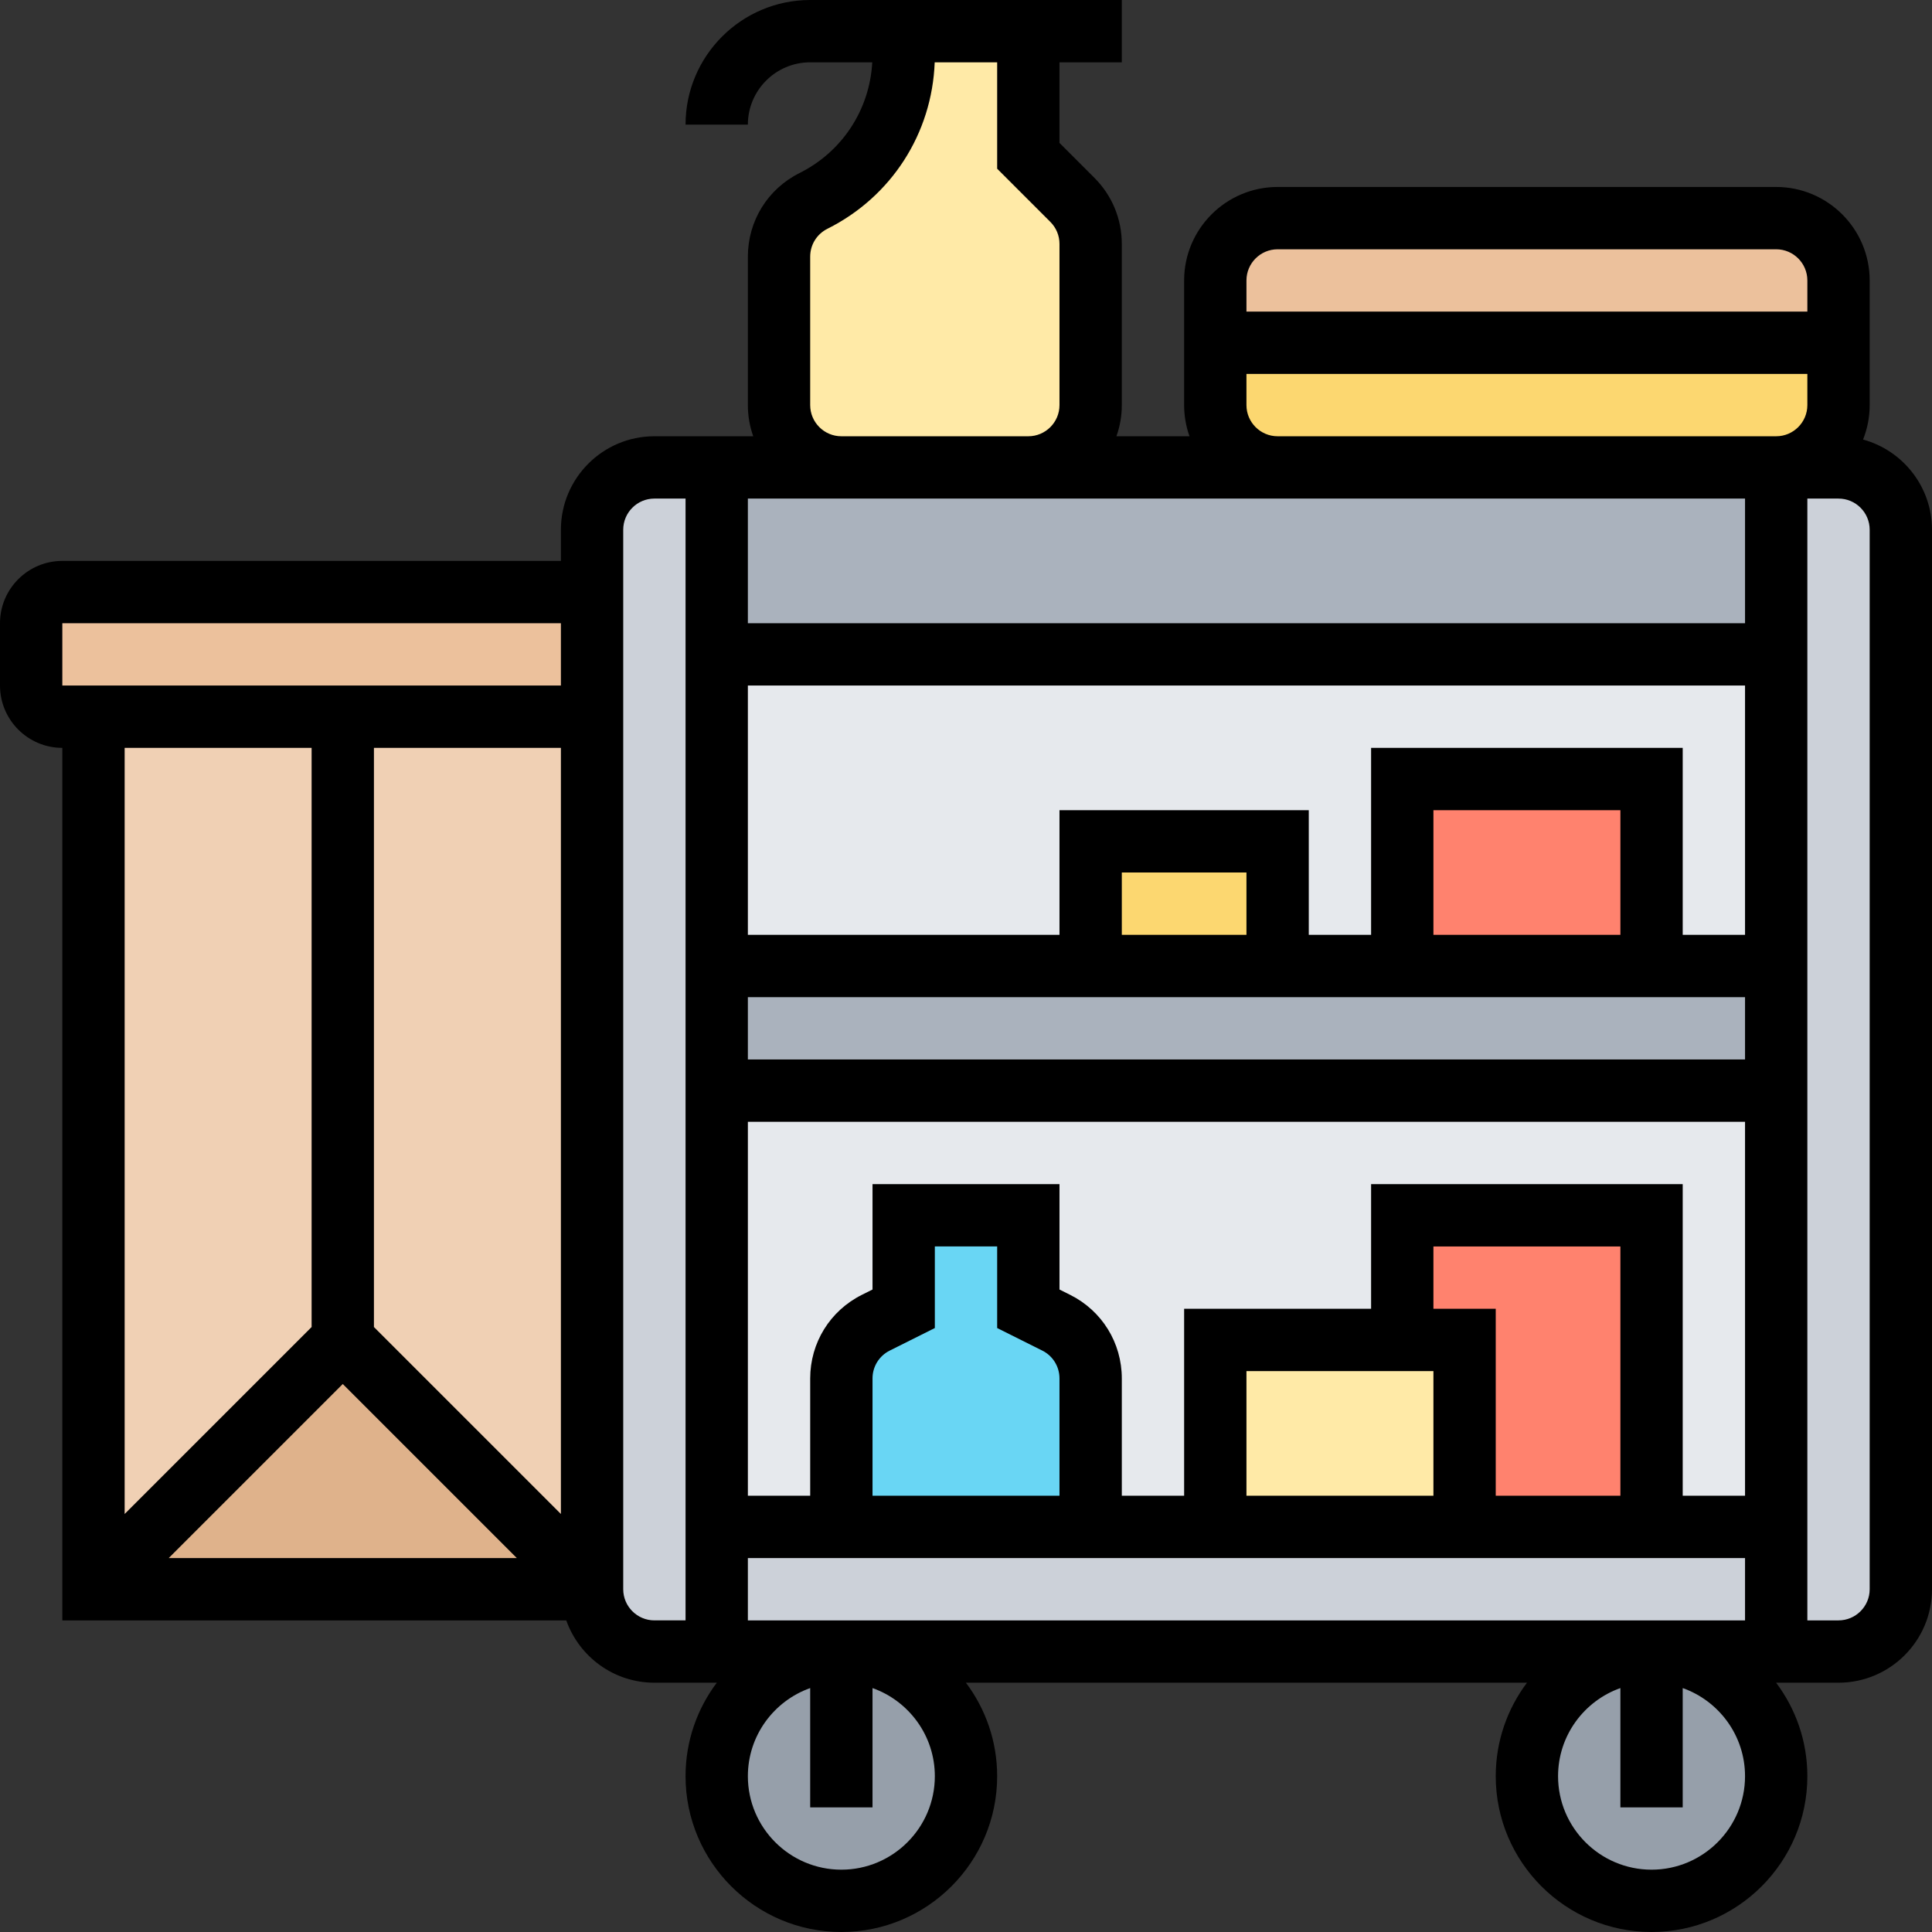
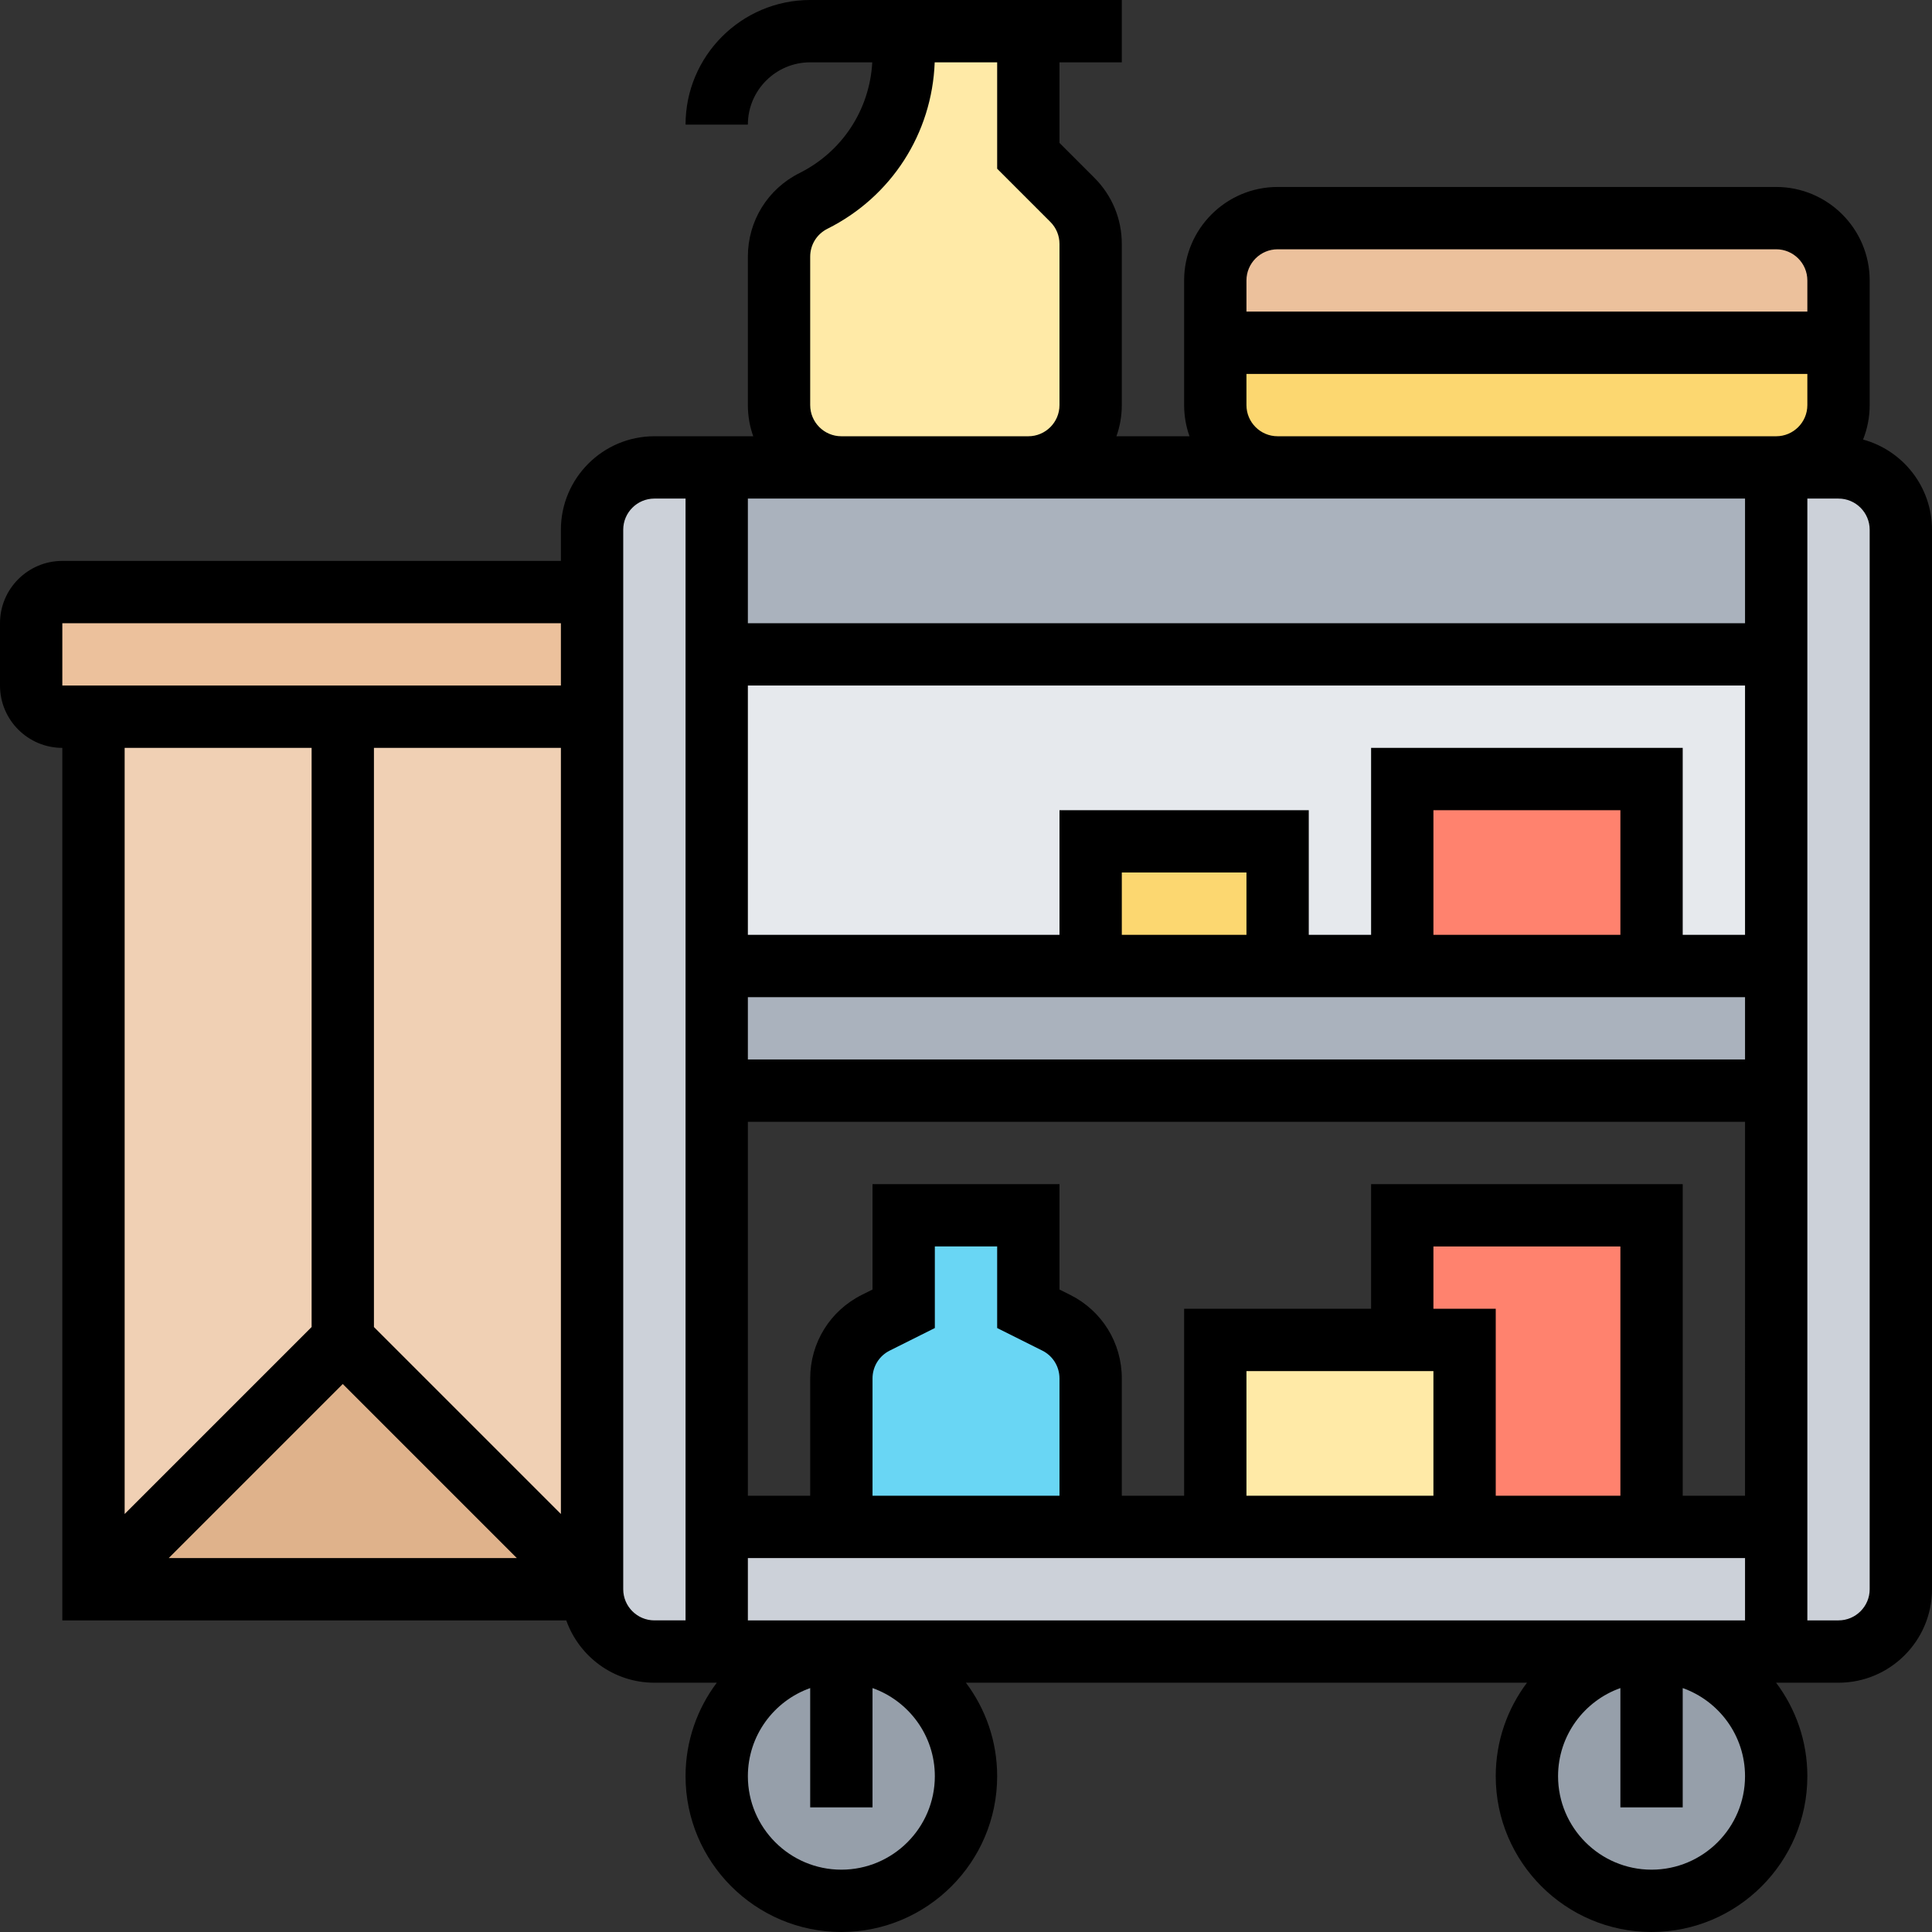
<svg xmlns="http://www.w3.org/2000/svg" id="Layer_30" height="512" viewBox="0 0 496 496" width="512">
  <rect x="0" y="0" width="496" height="496" fill="#333333" stroke="none" />
  <g>
    <g>
      <g>
        <path d="m184 168h272v80h-272z" fill="#e6e9ed" />
      </g>
      <g>
-         <path d="m184 280h272v112h-272z" fill="#e6e9ed" />
-       </g>
+         </g>
      <g>
        <path d="m472 88v16c0 8.84-7.16 16-16 16h-128c-8.84 0-16-7.16-16-16v-16z" fill="#fcd770" />
      </g>
      <g>
        <path d="m472 72v16h-160v-16c0-8.84 7.16-16 16-16h128c8.84 0 16 7.16 16 16z" fill="#ecc19c" />
      </g>
      <g>
        <path d="m280 62.63v41.37c0 8.84-7.16 16-16 16h-48c-8.84 0-16-7.16-16-16v-38.11c0-3.03.86-5.93 2.39-8.41s3.74-4.54 6.45-5.9c14.2-7.1 23.16-21.6 23.16-37.47v-6.11h32v32l11.31 11.31c3 3 4.69 7.07 4.69 11.32z" fill="#ffeaa7" />
      </g>
      <g>
        <path d="m424 312v80h-48v-48h-16v-32z" fill="#ff826e" />
      </g>
      <g>
        <path d="m376 344v48h-64v-48h48z" fill="#ffeaa7" />
      </g>
      <g>
        <path d="m280 353.89v38.11h-64v-38.11c0-6.06 3.42-11.6 8.84-14.31l7.16-3.58v-24h32v24l7.16 3.58c5.42 2.71 8.84 8.25 8.84 14.31z" fill="#69d6f4" />
      </g>
      <g>
-         <path d="m280 216h48v32h-48z" fill="#fcd770" />
+         <path d="m280 216h48v32h-48" fill="#fcd770" />
      </g>
      <g>
        <path d="m360 200h64v48h-64z" fill="#ff826e" />
      </g>
      <g>
        <path d="m456 120v48h-272v-48h32 48 64z" fill="#aab2bd" />
      </g>
      <g>
        <path d="m456 248v32h-272v-32h96 48 32 64z" fill="#aab2bd" />
      </g>
      <g>
        <path d="m456 392v32h-32-208-32v-32h32 64 32 64 48z" fill="#ccd1d9" />
      </g>
      <g>
        <path d="m488 136v272c0 8.84-7.16 16-16 16h-16v-32-112-32-80-48h16c8.84 0 16 7.16 16 16z" fill="#ccd1d9" />
      </g>
      <g>
        <path d="m184 392v32h-16c-8.84 0-16-7.16-16-16v-224-32-16c0-8.84 7.16-16 16-16h16v48 80 32z" fill="#ccd1d9" />
      </g>
      <g>
        <path d="m152 152v32h-128-8c-4.42 0-8-3.58-8-8v-16c0-4.42 3.58-8 8-8z" fill="#ecc19c" />
      </g>
      <g>
        <path d="m152 184v224l-64-64-64 64v-224z" fill="#f0d0b4" />
      </g>
      <g>
        <path d="m152 408h-128l64-64z" fill="#dfb28b" />
      </g>
      <g>
        <circle cx="424" cy="456" fill="#969faa" r="32" />
      </g>
      <g>
        <circle cx="216" cy="456" fill="#969faa" r="32" />
      </g>
    </g>
    <path d="m478.303 112.846c1.091-2.74 1.697-5.722 1.697-8.846v-32c0-13.233-10.767-24-24-24h-128c-13.233 0-24 10.767-24 24v32c0 2.804.488 5.496 1.376 8h-18.752c.888-2.504 1.376-5.196 1.376-8v-41.373c0-6.41-2.497-12.438-7.03-16.971l-8.97-8.97v-20.686h16v-16h-80c-17.645 0-32 14.355-32 32h16c0-8.822 7.178-16 16-16h15.935c-.663 12.153-7.68 22.929-18.667 28.423-8.184 4.091-13.268 12.316-13.268 21.466v38.111c0 2.804.488 5.496 1.376 8h-25.376c-13.233 0-24 10.767-24 24v8h-128c-8.822 0-16 7.178-16 16v16c0 8.822 7.178 16 16 16v224h129.376c3.303 9.311 12.195 16 22.624 16h16.022c-5.034 6.69-8.022 15.002-8.022 24 0 22.056 17.944 40 40 40s40-17.944 40-40c0-8.998-2.988-17.31-8.022-24h144.044c-5.034 6.69-8.022 15.002-8.022 24 0 22.056 17.944 40 40 40s40-17.944 40-40c0-8.998-2.988-17.31-8.022-24h16.022c13.233 0 24-10.767 24-24v-272c0-11.052-7.512-20.378-17.697-23.154zm-286.303 303.154v-16h256v16zm75.578-69.267c2.728 1.364 4.422 4.105 4.422 7.155v30.112h-48v-30.111c0-3.05 1.694-5.791 4.423-7.155l11.577-5.79v-20.944h16v20.944zm148.422 37.267h-32v-48h-16v-16h48zm-48-32v32h-48v-32zm80 32h-16v-80h-80v32h-48v48h-16v-30.111c0-9.149-5.084-17.375-13.267-21.466l-2.733-1.367v-27.056h-48v27.056l-2.732 1.367c-8.184 4.091-13.268 12.316-13.268 21.466v30.111h-16v-96h256zm0-112h-256v-16h256zm0-112h-256v-32h24 48 64 120zm-128 80h-32v-16h32zm96 0h-48v-32h48zm16 0v-48h-80v48h-16v-32h-64v32h-80v-64h256v64zm-104-176h128c4.411 0 8 3.589 8 8v8h-144v-8c0-4.411 3.589-8 8-8zm-8 40v-8h144v8c0 4.411-3.589 8-8 8h-128c-4.411 0-8-3.589-8-8zm-112 0v-38.111c0-3.05 1.694-5.791 4.422-7.155 16.446-8.224 26.867-24.478 27.541-42.734h16.037v27.313l13.657 13.657c1.511 1.511 2.343 3.52 2.343 5.656v41.374c0 4.411-3.589 8-8 8h-48c-4.411 0-8-3.589-8-8zm-120 251.313 44.686 44.687h-89.372zm8-14.626v-148.687h48v196.686zm-80-180.687h128v16h-128zm64 32v148.687l-48 48v-196.687zm80 216v-272c0-4.411 3.589-8 8-8h8v112 48 128h-8c-4.411 0-8-3.589-8-8zm56 72c-13.233 0-24-10.767-24-24 0-10.429 6.689-19.321 16-22.624v30.624h16v-30.624c9.311 3.302 16 12.195 16 22.624 0 13.233-10.767 24-24 24zm208 0c-13.233 0-24-10.767-24-24 0-10.429 6.689-19.321 16-22.624v30.624h16v-30.624c9.311 3.302 16 12.195 16 22.624 0 13.233-10.767 24-24 24zm56-72c0 4.411-3.589 8-8 8h-8v-128-48-112h8c4.411 0 8 3.589 8 8z" />
  </g>
</svg>